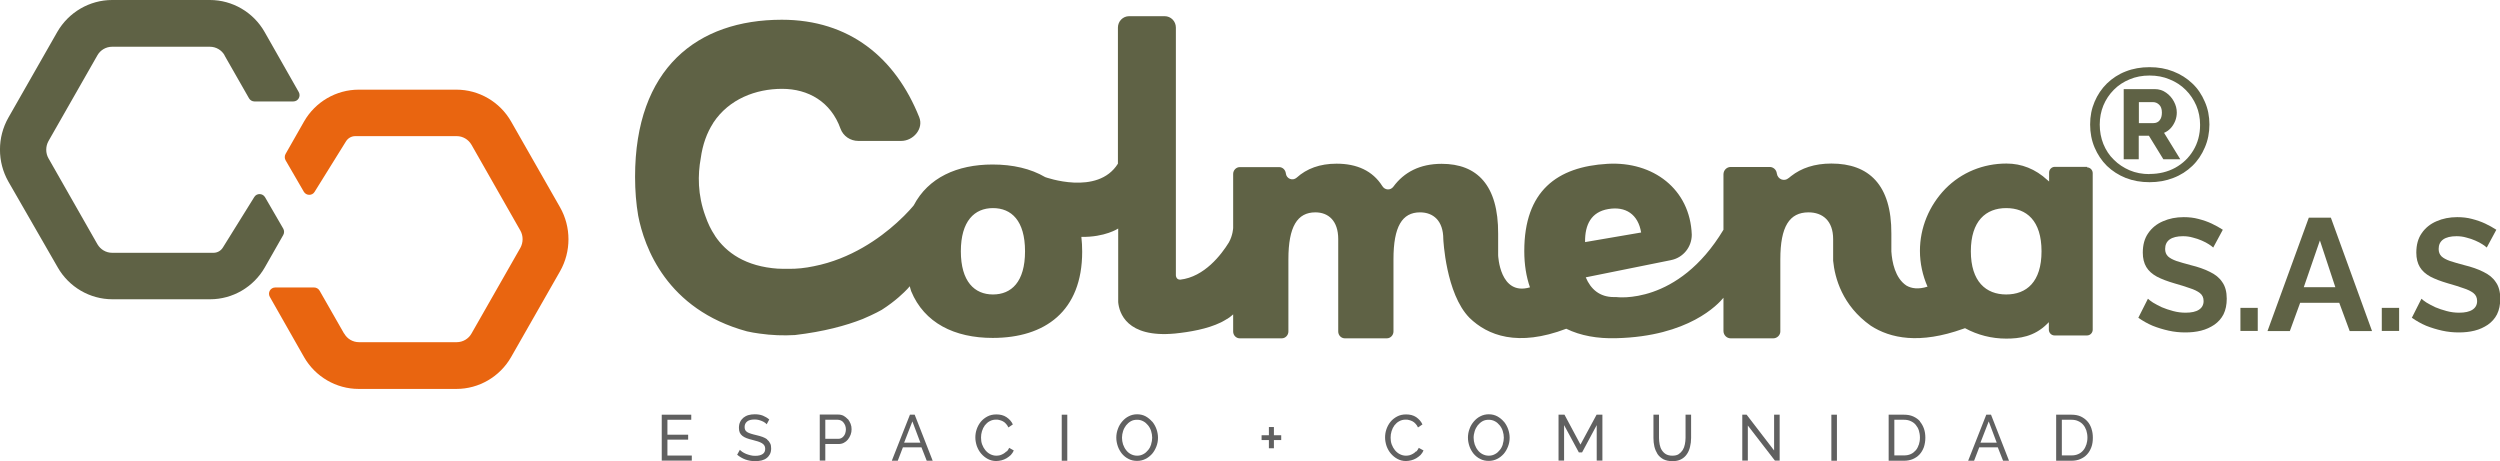
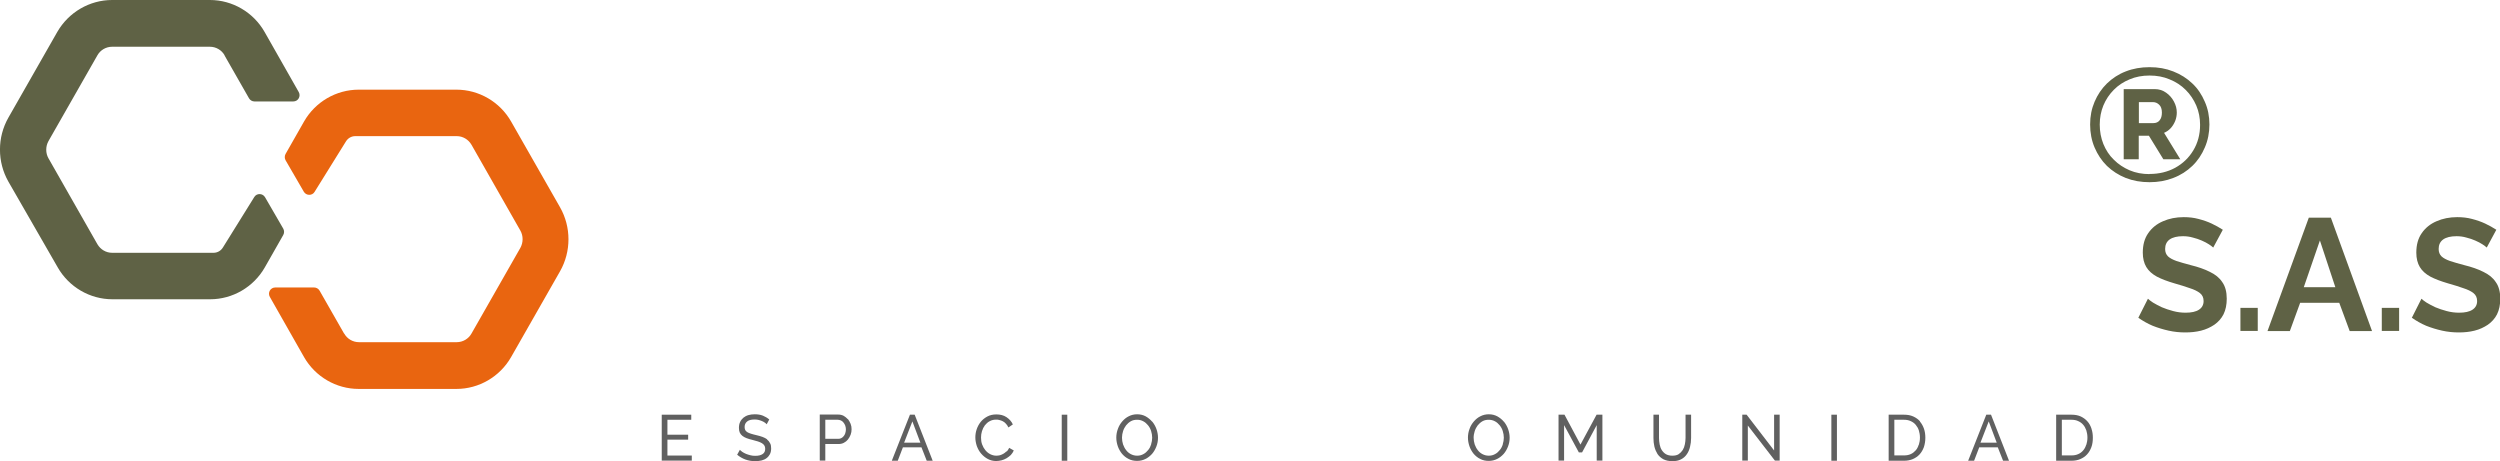
<svg xmlns="http://www.w3.org/2000/svg" width="309" height="57" viewBox="0 0 309 57" fill="none">
  <g clip-path="url(#clip0_132_376)">
    <path d="M82.494 54.34H85.055V53.73H82.494V51.883H85.439V51.256H81.791V56.932H85.506V56.305H82.494V54.34Z" fill="#606060" />
    <path d="M94.829 54.306C94.661 54.187 94.477 54.086 94.243 54.001C94.009 53.916 93.758 53.848 93.473 53.781C93.222 53.73 93.021 53.662 92.837 53.611C92.653 53.56 92.502 53.492 92.385 53.425C92.268 53.357 92.184 53.272 92.118 53.171C92.067 53.069 92.034 52.933 92.034 52.781C92.034 52.493 92.134 52.273 92.335 52.103C92.536 51.934 92.837 51.849 93.272 51.849C93.44 51.849 93.59 51.866 93.741 51.9C93.891 51.934 94.025 51.984 94.159 52.035C94.293 52.086 94.41 52.154 94.511 52.222C94.611 52.289 94.695 52.357 94.762 52.442L95.08 51.849C94.846 51.646 94.578 51.493 94.293 51.374C93.992 51.256 93.657 51.205 93.289 51.205C93.004 51.205 92.737 51.239 92.502 51.307C92.268 51.374 92.05 51.493 91.883 51.629C91.716 51.781 91.565 51.951 91.481 52.154C91.381 52.357 91.331 52.594 91.331 52.883C91.331 53.103 91.364 53.306 91.431 53.459C91.498 53.611 91.615 53.764 91.749 53.865C91.883 53.984 92.067 54.069 92.268 54.153C92.486 54.238 92.72 54.306 93.004 54.374C93.255 54.441 93.473 54.492 93.674 54.56C93.875 54.628 94.042 54.696 94.176 54.78C94.31 54.865 94.41 54.95 94.477 55.068C94.544 55.17 94.578 55.306 94.578 55.475C94.578 55.763 94.477 55.983 94.26 56.119C94.042 56.271 93.741 56.339 93.356 56.339C93.138 56.339 92.938 56.322 92.753 56.271C92.569 56.221 92.385 56.17 92.218 56.102C92.05 56.034 91.9 55.949 91.766 55.865C91.632 55.78 91.532 55.678 91.448 55.594L91.113 56.204C91.415 56.458 91.766 56.661 92.134 56.797C92.519 56.932 92.904 57 93.339 57C93.624 57 93.891 56.966 94.126 56.915C94.36 56.847 94.578 56.763 94.745 56.627C94.929 56.492 95.063 56.322 95.163 56.136C95.264 55.932 95.314 55.695 95.314 55.424C95.314 55.17 95.281 54.95 95.18 54.78C95.097 54.611 94.979 54.458 94.812 54.34L94.829 54.306Z" fill="#606060" />
    <path d="M104.787 51.815C104.636 51.645 104.469 51.51 104.268 51.391C104.067 51.29 103.849 51.239 103.598 51.239H101.322V56.932H102.008V54.882H103.649C103.883 54.882 104.117 54.831 104.301 54.729C104.502 54.628 104.669 54.492 104.803 54.323C104.937 54.153 105.054 53.95 105.138 53.73C105.222 53.509 105.255 53.289 105.255 53.052C105.255 52.815 105.222 52.611 105.138 52.391C105.054 52.171 104.937 51.984 104.803 51.798L104.787 51.815ZM104.485 53.526C104.435 53.679 104.368 53.797 104.285 53.899C104.201 54.001 104.1 54.102 103.983 54.153C103.866 54.221 103.732 54.238 103.598 54.238H102.008V51.883H103.548C103.682 51.883 103.816 51.916 103.933 51.967C104.05 52.018 104.167 52.103 104.251 52.221C104.335 52.323 104.418 52.459 104.469 52.594C104.519 52.747 104.552 52.899 104.552 53.052C104.552 53.204 104.536 53.357 104.485 53.509V53.526Z" fill="#606060" />
    <path d="M112.469 51.256L110.227 56.949H110.963L111.599 55.289H113.892L114.544 56.949H115.281L113.055 51.256H112.469ZM111.75 54.712L112.77 52.086L113.758 54.712H111.75Z" fill="#606060" />
    <path d="M124.402 55.78C124.285 55.899 124.151 56.017 124.017 56.085C123.883 56.17 123.733 56.221 123.582 56.272C123.431 56.305 123.281 56.322 123.147 56.322C122.879 56.322 122.628 56.255 122.394 56.136C122.159 56.017 121.959 55.848 121.791 55.645C121.624 55.441 121.49 55.204 121.39 54.933C121.289 54.662 121.256 54.374 121.256 54.086C121.256 53.815 121.289 53.56 121.373 53.289C121.456 53.018 121.574 52.781 121.724 52.578C121.892 52.374 122.076 52.188 122.31 52.069C122.544 51.934 122.812 51.866 123.113 51.866C123.247 51.866 123.398 51.866 123.532 51.917C123.682 51.951 123.816 52.002 123.95 52.069C124.084 52.137 124.218 52.239 124.335 52.374C124.452 52.493 124.553 52.645 124.636 52.832L125.189 52.459C125.021 52.086 124.754 51.798 124.402 51.561C124.051 51.324 123.632 51.222 123.147 51.222C122.728 51.222 122.36 51.307 122.042 51.476C121.724 51.646 121.44 51.866 121.222 52.137C121.005 52.408 120.837 52.713 120.72 53.052C120.603 53.391 120.553 53.73 120.553 54.069C120.553 54.425 120.62 54.78 120.737 55.136C120.871 55.492 121.038 55.797 121.272 56.068C121.507 56.339 121.774 56.56 122.092 56.729C122.41 56.898 122.745 56.983 123.13 56.983C123.348 56.983 123.549 56.949 123.783 56.898C124 56.848 124.218 56.746 124.402 56.644C124.603 56.526 124.77 56.39 124.938 56.238C125.088 56.068 125.222 55.882 125.306 55.678L124.737 55.356C124.653 55.526 124.553 55.678 124.436 55.814L124.402 55.78Z" fill="#606060" />
    <path d="M131.917 51.256H131.23V56.949H131.917V51.256Z" fill="#606060" />
    <path d="M142.41 52.12C142.175 51.849 141.908 51.629 141.606 51.459C141.288 51.29 140.937 51.205 140.552 51.205C140.167 51.205 139.832 51.29 139.531 51.442C139.213 51.595 138.945 51.815 138.711 52.086C138.477 52.357 138.293 52.662 138.175 53.001C138.042 53.357 137.975 53.713 137.975 54.086C137.975 54.458 138.042 54.797 138.159 55.153C138.276 55.492 138.46 55.814 138.678 56.085C138.912 56.356 139.18 56.576 139.498 56.729C139.816 56.898 140.167 56.966 140.552 56.966C140.937 56.966 141.272 56.881 141.573 56.729C141.891 56.576 142.159 56.356 142.393 56.102C142.627 55.831 142.795 55.526 142.929 55.187C143.062 54.848 143.129 54.475 143.129 54.102C143.129 53.747 143.062 53.391 142.945 53.052C142.828 52.713 142.644 52.391 142.426 52.12H142.41ZM142.293 54.899C142.209 55.17 142.092 55.407 141.924 55.611C141.757 55.814 141.573 56 141.339 56.119C141.104 56.254 140.853 56.322 140.552 56.322C140.251 56.322 140.016 56.254 139.782 56.136C139.548 56.017 139.347 55.848 139.196 55.644C139.029 55.441 138.912 55.204 138.811 54.933C138.728 54.662 138.678 54.391 138.678 54.102C138.678 53.815 138.728 53.56 138.811 53.289C138.895 53.018 139.029 52.781 139.18 52.578C139.347 52.374 139.531 52.205 139.765 52.069C140 51.934 140.251 51.883 140.552 51.883C140.853 51.883 141.088 51.951 141.305 52.069C141.539 52.188 141.724 52.357 141.891 52.561C142.058 52.764 142.192 53.001 142.276 53.272C142.359 53.543 142.41 53.815 142.41 54.102C142.41 54.374 142.359 54.645 142.276 54.916L142.293 54.899Z" fill="#606060" />
-     <path d="M157.455 52.781H156.835V53.797H155.932V54.391H156.835V55.407H157.455V54.391H158.358V53.797H157.455V52.781Z" fill="#606060" />
-     <path d="M175.028 55.78C174.911 55.899 174.777 56.017 174.643 56.085C174.509 56.17 174.358 56.221 174.208 56.272C174.057 56.305 173.907 56.322 173.773 56.322C173.505 56.322 173.254 56.255 173.02 56.136C172.785 56.017 172.584 55.848 172.417 55.645C172.25 55.441 172.116 55.204 172.015 54.933C171.915 54.662 171.881 54.374 171.881 54.086C171.881 53.815 171.915 53.56 171.999 53.289C172.082 53.018 172.199 52.781 172.35 52.578C172.517 52.374 172.702 52.188 172.936 52.069C173.17 51.934 173.438 51.866 173.739 51.866C173.873 51.866 174.024 51.866 174.158 51.917C174.308 51.951 174.442 52.002 174.576 52.069C174.71 52.137 174.844 52.239 174.961 52.374C175.078 52.493 175.179 52.645 175.262 52.832L175.815 52.459C175.647 52.086 175.379 51.798 175.045 51.561C174.693 51.324 174.275 51.222 173.789 51.222C173.371 51.222 173.003 51.307 172.685 51.476C172.367 51.646 172.082 51.866 171.865 52.137C171.647 52.408 171.48 52.713 171.363 53.052C171.246 53.391 171.195 53.73 171.195 54.069C171.195 54.425 171.262 54.78 171.379 55.136C171.513 55.492 171.681 55.797 171.915 56.068C172.149 56.339 172.417 56.56 172.735 56.729C173.053 56.898 173.388 56.983 173.773 56.983C173.99 56.983 174.191 56.949 174.425 56.898C174.643 56.848 174.861 56.746 175.045 56.644C175.245 56.526 175.413 56.39 175.58 56.238C175.731 56.068 175.865 55.882 175.948 55.678L175.363 55.356C175.279 55.526 175.179 55.678 175.061 55.814L175.028 55.78Z" fill="#606060" />
    <path d="M185.873 52.12C185.655 51.849 185.37 51.629 185.069 51.459C184.751 51.29 184.4 51.205 184.015 51.205C183.63 51.205 183.295 51.29 182.994 51.442C182.676 51.595 182.408 51.815 182.174 52.086C181.94 52.357 181.755 52.662 181.638 53.001C181.504 53.357 181.438 53.713 181.438 54.086C181.438 54.458 181.504 54.797 181.622 55.153C181.739 55.492 181.923 55.814 182.14 56.085C182.375 56.356 182.642 56.576 182.96 56.729C183.278 56.898 183.63 56.966 184.015 56.966C184.4 56.966 184.735 56.881 185.036 56.729C185.354 56.576 185.622 56.356 185.856 56.102C186.09 55.831 186.258 55.526 186.391 55.187C186.525 54.848 186.592 54.475 186.592 54.102C186.592 53.747 186.525 53.391 186.408 53.052C186.291 52.713 186.107 52.391 185.889 52.12H185.873ZM185.755 54.899C185.672 55.17 185.555 55.407 185.387 55.611C185.22 55.814 185.036 56 184.801 56.119C184.567 56.254 184.316 56.322 184.015 56.322C183.714 56.322 183.479 56.254 183.245 56.136C183.011 56.017 182.81 55.848 182.659 55.644C182.492 55.441 182.375 55.204 182.274 54.933C182.191 54.662 182.14 54.391 182.14 54.102C182.14 53.815 182.191 53.56 182.274 53.289C182.358 53.018 182.492 52.781 182.642 52.578C182.81 52.374 182.994 52.205 183.228 52.069C183.463 51.934 183.714 51.883 184.015 51.883C184.299 51.883 184.55 51.951 184.768 52.069C185.002 52.188 185.186 52.357 185.354 52.561C185.521 52.764 185.655 53.001 185.739 53.272C185.822 53.543 185.873 53.815 185.873 54.102C185.873 54.374 185.822 54.645 185.739 54.916L185.755 54.899Z" fill="#606060" />
    <path d="M195.346 54.95L193.371 51.256H192.635V56.932H193.321V52.544L195.145 55.916H195.547L197.354 52.544V56.932H198.057V51.256H197.338L195.346 54.95Z" fill="#606060" />
    <path d="M208.334 54.119C208.334 54.391 208.3 54.662 208.25 54.916C208.2 55.187 208.116 55.407 207.982 55.627C207.848 55.831 207.681 56 207.48 56.136C207.279 56.271 207.012 56.322 206.694 56.322C206.376 56.322 206.124 56.254 205.907 56.136C205.706 56.017 205.539 55.848 205.405 55.644C205.271 55.441 205.187 55.204 205.137 54.95C205.087 54.679 205.053 54.407 205.053 54.136V51.256H204.367V54.136C204.367 54.492 204.401 54.848 204.484 55.204C204.568 55.543 204.702 55.848 204.869 56.119C205.053 56.39 205.288 56.593 205.589 56.763C205.89 56.915 206.258 57 206.694 57C207.129 57 207.48 56.932 207.765 56.78C208.066 56.627 208.3 56.424 208.484 56.153C208.668 55.898 208.802 55.594 208.886 55.238C208.97 54.899 209.02 54.526 209.02 54.136V51.256H208.334V54.136V54.119Z" fill="#606060" />
    <path d="M219.279 55.678L215.881 51.256H215.346V56.932H216.032V52.594L219.379 56.932H219.965V51.256H219.279V55.678Z" fill="#606060" />
    <path d="M227.044 51.256H226.357V56.949H227.044V51.256Z" fill="#606060" />
    <path d="M237.32 52.086C237.103 51.832 236.818 51.629 236.483 51.476C236.149 51.324 235.764 51.256 235.329 51.256H233.438V56.949H235.329C235.73 56.949 236.099 56.881 236.417 56.746C236.735 56.61 237.019 56.424 237.253 56.17C237.488 55.916 237.655 55.627 237.789 55.272C237.906 54.916 237.973 54.526 237.973 54.102C237.973 53.713 237.923 53.34 237.806 53.001C237.688 52.662 237.521 52.357 237.304 52.103L237.32 52.086ZM237.153 54.967C237.069 55.238 236.952 55.475 236.785 55.661C236.617 55.848 236.417 56.017 236.182 56.119C235.931 56.237 235.663 56.288 235.345 56.288H234.14V51.883H235.345C235.647 51.883 235.931 51.934 236.166 52.052C236.4 52.154 236.617 52.306 236.785 52.51C236.952 52.713 237.086 52.933 237.17 53.204C237.253 53.475 237.304 53.764 237.304 54.086C237.304 54.407 237.253 54.696 237.17 54.967H237.153Z" fill="#606060" />
    <path d="M245.504 51.256L243.262 56.949H243.998L244.634 55.289H246.927L247.58 56.949H248.316L246.09 51.256H245.504ZM244.785 54.712L245.806 52.086L246.793 54.712H244.785Z" fill="#606060" />
    <path d="M258.509 52.984C258.392 52.645 258.241 52.34 258.007 52.086C257.789 51.832 257.505 51.629 257.187 51.476C256.852 51.324 256.467 51.256 256.032 51.256H254.141V56.949H256.032C256.433 56.949 256.802 56.881 257.12 56.746C257.438 56.61 257.722 56.424 257.956 56.17C258.191 55.916 258.358 55.627 258.492 55.272C258.626 54.916 258.676 54.526 258.676 54.102C258.676 53.713 258.626 53.34 258.509 53.001V52.984ZM257.856 54.967C257.772 55.238 257.655 55.475 257.488 55.661C257.32 55.865 257.12 56.017 256.885 56.119C256.634 56.237 256.367 56.288 256.049 56.288H254.844V51.883H256.049C256.35 51.883 256.634 51.934 256.869 52.052C257.103 52.154 257.32 52.306 257.488 52.51C257.655 52.696 257.772 52.933 257.873 53.204C257.956 53.475 258.007 53.764 258.007 54.086C258.007 54.407 257.956 54.696 257.873 54.967H257.856Z" fill="#606060" />
    <path d="M42.544 41.225C42.912 41.886 43.615 42.293 44.368 42.293H56.451C57.204 42.293 57.907 41.886 58.276 41.225L64.317 30.635C64.685 29.974 64.685 29.144 64.317 28.5L58.276 17.893C57.891 17.232 57.204 16.826 56.451 16.826H43.916C43.431 16.826 42.995 17.08 42.744 17.503L38.878 23.722C38.577 24.213 37.857 24.196 37.556 23.705L35.297 19.808C35.163 19.57 35.163 19.265 35.297 19.028L37.573 15.03C38.962 12.59 41.556 11.082 44.334 11.082H56.418C59.196 11.082 61.79 12.59 63.179 15.03L69.221 25.62C70.61 28.059 70.61 31.093 69.221 33.532L63.179 44.123C61.79 46.562 59.196 48.071 56.418 48.071H44.334C41.556 48.071 38.962 46.562 37.573 44.123L33.355 36.701C33.054 36.176 33.422 35.532 34.025 35.532H38.828C39.096 35.532 39.364 35.684 39.498 35.922L42.527 41.225H42.544Z" fill="#E96510" />
    <path d="M27.766 6.845C27.397 6.185 26.695 5.778 25.941 5.778H13.858C13.105 5.778 12.402 6.185 12.034 6.845L5.992 17.436C5.624 18.096 5.624 18.927 5.992 19.57L12.034 30.177C12.418 30.838 13.105 31.245 13.858 31.245H26.393C26.879 31.245 27.314 30.991 27.565 30.567L31.431 24.349C31.732 23.857 32.452 23.874 32.753 24.366L35.012 28.263C35.146 28.5 35.146 28.805 35.012 29.042L32.736 33.041C31.347 35.481 28.753 36.989 25.975 36.989H13.891C11.113 36.989 8.519 35.481 7.13 33.041L1.038 22.451C-0.351 20.011 -0.351 16.978 1.038 14.538L7.08 3.948C8.486 1.508 11.08 0 13.858 0H25.941C28.72 0 31.314 1.508 32.703 3.948L36.92 11.37C37.221 11.895 36.853 12.539 36.251 12.539H31.448C31.18 12.539 30.912 12.386 30.778 12.149L27.749 6.845H27.766Z" fill="#5F6245" />
-     <path d="M257.99 20.621H253.973C253.588 20.621 253.27 20.943 253.27 21.333V22.434L253.052 22.248C251.58 20.892 249.873 20.214 247.998 20.214C245.136 20.214 242.442 21.299 240.433 23.349C238.425 25.433 237.304 28.161 237.304 31.008C237.304 32.55 237.638 34.041 238.241 35.43C237.12 35.786 236.266 35.667 235.63 35.295C234.224 34.363 233.856 32.363 233.772 31.076V28.89C233.806 22.824 230.977 20.214 226.358 20.214C224.283 20.214 222.643 20.774 221.371 21.773C221.287 21.841 221.204 21.909 221.12 21.977C221.12 21.977 221.086 21.994 221.07 22.011C220.534 22.485 219.714 22.163 219.614 21.434C219.563 20.977 219.178 20.638 218.743 20.638H213.907C213.421 20.638 213.02 21.045 213.02 21.553V28.398C207.379 37.785 199.781 36.718 199.781 36.718C199.681 36.718 199.58 36.718 199.48 36.718C197.723 36.718 196.618 35.752 195.999 34.278L206.492 32.16C206.492 32.16 206.576 32.143 206.626 32.126H206.643C208.049 31.804 209.103 30.533 209.103 29.008C208.902 23.366 204.317 19.926 198.693 20.248C192.451 20.604 188.401 23.603 188.401 31.025C188.401 32.736 188.652 34.227 189.104 35.515C185.355 36.616 185.171 31.55 185.171 31.55V28.907C185.204 22.858 182.543 20.248 178.192 20.248C175.497 20.248 173.539 21.282 172.217 23.078C171.865 23.552 171.179 23.518 170.861 23.01C169.656 21.096 167.698 20.231 165.204 20.231C163.129 20.231 161.506 20.841 160.267 21.96C159.765 22.4 158.995 22.095 158.928 21.418C158.878 20.994 158.527 20.655 158.108 20.655H153.238C152.786 20.655 152.418 21.045 152.418 21.502V28.178C152.418 28.178 152.384 29.093 151.882 29.974C150.962 31.465 148.87 34.227 145.874 34.566C145.405 34.566 145.338 34.159 145.338 34.024V3.406C145.338 2.626 144.719 2 143.949 2H139.564C138.795 2 138.175 2.626 138.175 3.406V20.231C135.665 24.247 129.188 21.892 129.188 21.892C127.397 20.841 125.188 20.333 122.678 20.333C118.293 20.333 114.728 21.96 112.937 25.382C112.937 25.382 112.184 26.331 110.845 27.534C108.753 29.432 105.172 32.008 100.586 32.906C99.548 33.126 98.494 33.245 97.423 33.227C97.373 33.227 97.339 33.227 97.306 33.227C97.155 33.227 97.004 33.227 96.837 33.227C96.67 33.227 96.502 33.227 96.352 33.211C96.301 33.211 96.251 33.211 96.184 33.211C92.151 32.94 89.758 31.228 88.368 29.144C88.368 29.144 88.368 29.144 88.368 29.127C87.85 28.365 87.481 27.551 87.197 26.738C86.21 24.078 86.243 21.57 86.611 19.571C86.846 17.842 87.381 16.402 88.134 15.233C88.151 15.199 88.168 15.165 88.168 15.165C90.109 12.234 93.423 10.98 96.67 10.98C99.916 10.98 102.695 12.59 103.883 15.894C104.218 16.826 105.105 17.419 106.092 17.419H111.381C112.887 17.419 114.176 15.911 113.623 14.504C110.678 7.117 104.971 2.44 96.636 2.44C86.176 2.44 78.494 8.438 78.494 21.858C78.494 23.586 78.628 25.179 78.879 26.653C79.632 30.533 82.377 38.243 92.318 40.954C92.837 41.073 93.339 41.157 93.841 41.225C95.364 41.445 96.854 41.496 98.26 41.411C101.841 40.988 104.569 40.242 106.628 39.429C108.117 38.802 108.987 38.294 108.987 38.294C110.711 37.192 111.782 36.108 112.151 35.718L112.452 35.379C112.452 35.379 112.519 35.701 112.619 35.989C114.243 39.92 117.975 41.767 122.694 41.767C129.171 41.767 133.757 38.463 133.757 31.11C133.757 30.466 133.724 29.856 133.657 29.279C136.585 29.33 138.209 28.246 138.209 28.246V37.023C138.209 37.125 138.209 37.243 138.209 37.345C138.326 38.633 139.23 41.784 145.221 41.225C147.046 41.039 149.221 40.666 150.895 39.853C150.945 39.819 150.995 39.802 151.062 39.768C151.112 39.734 151.163 39.717 151.213 39.683C151.263 39.649 151.313 39.632 151.363 39.599C151.464 39.548 151.548 39.497 151.648 39.429C151.648 39.429 151.648 39.429 151.665 39.429C151.882 39.294 152.1 39.141 152.284 38.972C152.368 38.904 152.418 38.853 152.418 38.853V40.971C152.418 41.445 152.786 41.818 153.238 41.818H158.426C158.878 41.818 159.246 41.428 159.246 40.971V32.041C159.246 28.009 160.351 26.247 162.577 26.247C164.183 26.247 165.405 27.28 165.405 29.551V40.971C165.405 41.445 165.773 41.818 166.225 41.818H171.413C171.865 41.818 172.233 41.428 172.233 40.971V32.041C172.233 28.009 173.305 26.247 175.514 26.247C177.154 26.247 178.392 27.28 178.392 29.551C178.392 29.551 178.694 36.294 181.622 39.277C183.865 41.462 187.581 42.919 193.589 40.632C195.346 41.496 197.455 41.869 199.781 41.801C208.735 41.581 212.367 37.599 213.02 36.803V40.903C213.02 41.411 213.421 41.818 213.907 41.818H219.045H219.178C219.647 41.818 220.049 41.428 220.049 40.971V32.041C220.049 28.009 221.17 26.247 223.53 26.247C225.27 26.247 226.576 27.28 226.576 29.551V31.415C226.576 31.415 226.576 31.584 226.576 31.753C226.576 31.753 226.576 31.94 226.576 32.228C226.777 34.329 227.697 37.769 231.228 40.259C233.655 41.835 237.27 42.564 242.626 40.649L242.877 40.564C244.433 41.411 246.174 41.852 247.965 41.852C249.571 41.852 251.412 41.632 253.019 40.039L253.237 39.819V40.751C253.237 41.14 253.555 41.462 253.939 41.462H257.956C258.341 41.462 258.659 41.14 258.659 40.751V21.401C258.659 21.011 258.341 20.689 257.956 20.689L257.99 20.621ZM122.728 36.396C120.452 36.396 118.761 34.803 118.761 31.059C118.761 27.314 120.452 25.721 122.728 25.721C125.004 25.721 126.694 27.263 126.694 31.059C126.694 34.854 125.004 36.396 122.728 36.396ZM198.777 25.84C200.919 25.467 202.476 26.484 202.844 28.737L195.915 29.923C195.882 27.755 196.685 26.196 198.777 25.84ZM247.965 36.396C245.471 36.396 243.597 34.803 243.597 31.059C243.597 27.314 245.454 25.721 247.965 25.721C250.475 25.721 252.333 27.263 252.333 31.059C252.333 34.854 250.475 36.396 247.965 36.396Z" fill="#5F6245" />
    <path d="M273.518 30.567C273.435 30.482 273.251 30.347 273.016 30.194C272.782 30.042 272.498 29.889 272.146 29.737C271.811 29.584 271.443 29.466 271.042 29.364C270.64 29.245 270.221 29.195 269.82 29.195C269.1 29.195 268.548 29.33 268.163 29.601C267.795 29.872 267.611 30.262 267.611 30.77C267.611 31.16 267.728 31.448 267.962 31.685C268.196 31.906 268.548 32.092 269.016 32.261C269.485 32.414 270.071 32.583 270.774 32.77C271.678 32.99 272.464 33.261 273.134 33.6C273.803 33.922 274.322 34.329 274.673 34.871C275.041 35.379 275.226 36.074 275.226 36.921C275.226 37.667 275.092 38.31 274.824 38.853C274.556 39.378 274.171 39.802 273.686 40.141C273.201 40.462 272.665 40.717 272.046 40.869C271.443 41.022 270.791 41.089 270.104 41.089C269.418 41.089 268.732 41.022 268.046 40.869C267.36 40.717 266.69 40.513 266.054 40.259C265.418 39.988 264.832 39.649 264.297 39.276L265.485 36.921C265.602 37.04 265.803 37.192 266.104 37.395C266.406 37.582 266.774 37.768 267.192 37.972C267.627 38.158 268.096 38.31 268.598 38.446C269.1 38.582 269.619 38.649 270.138 38.649C270.857 38.649 271.41 38.531 271.795 38.277C272.18 38.023 272.364 37.667 272.364 37.209C272.364 36.785 272.213 36.464 271.912 36.226C271.611 35.989 271.192 35.786 270.657 35.616C270.121 35.43 269.502 35.227 268.765 35.023C267.895 34.769 267.175 34.498 266.59 34.193C266.004 33.871 265.569 33.481 265.284 33.007C265 32.533 264.849 31.939 264.849 31.228C264.849 30.262 265.067 29.466 265.519 28.822C265.97 28.161 266.59 27.67 267.343 27.348C268.113 27.009 268.966 26.839 269.904 26.839C270.556 26.839 271.159 26.907 271.728 27.06C272.314 27.212 272.866 27.398 273.368 27.636C273.87 27.873 274.322 28.127 274.74 28.398L273.552 30.601L273.518 30.567ZM276.916 40.903V38.056H279.058V40.903H276.916ZM285.368 26.907H288.096L293.184 40.92H290.422L289.133 37.429H284.297L283.025 40.92H280.263L285.368 26.907ZM288.648 35.498L286.74 29.72L284.748 35.498H288.648ZM294.389 40.903V38.056H296.531V40.903H294.389ZM307.326 30.567C307.242 30.482 307.058 30.347 306.824 30.194C306.589 30.042 306.305 29.889 305.953 29.737C305.618 29.584 305.25 29.466 304.849 29.364C304.447 29.245 304.029 29.195 303.627 29.195C302.907 29.195 302.355 29.33 301.97 29.601C301.602 29.872 301.418 30.262 301.418 30.77C301.418 31.16 301.535 31.448 301.769 31.685C302.003 31.906 302.355 32.092 302.824 32.261C303.292 32.414 303.878 32.583 304.581 32.77C305.485 32.99 306.271 33.261 306.941 33.6C307.61 33.922 308.129 34.329 308.48 34.871C308.849 35.379 309.033 36.074 309.033 36.921C309.033 37.667 308.899 38.31 308.631 38.853C308.363 39.378 307.978 39.802 307.493 40.141C307.008 40.462 306.472 40.717 305.853 40.869C305.25 41.022 304.598 41.089 303.911 41.089C303.225 41.089 302.539 41.022 301.853 40.869C301.167 40.717 300.497 40.513 299.861 40.259C299.225 39.988 298.64 39.649 298.104 39.276L299.292 36.921C299.409 37.04 299.61 37.192 299.911 37.395C300.213 37.582 300.581 37.768 300.999 37.972C301.434 38.158 301.903 38.31 302.405 38.446C302.907 38.582 303.426 38.649 303.945 38.649C304.665 38.649 305.217 38.531 305.602 38.277C305.987 38.023 306.171 37.667 306.171 37.209C306.171 36.785 306.02 36.464 305.719 36.226C305.418 35.989 304.999 35.786 304.464 35.616C303.928 35.43 303.309 35.227 302.573 35.023C301.702 34.769 300.983 34.498 300.397 34.193C299.811 33.871 299.376 33.481 299.091 33.007C298.807 32.533 298.656 31.939 298.656 31.228C298.656 30.262 298.874 29.466 299.326 28.822C299.778 28.161 300.397 27.67 301.15 27.348C301.92 27.009 302.773 26.839 303.711 26.839C304.363 26.839 304.966 26.907 305.535 27.06C306.121 27.212 306.673 27.398 307.175 27.636C307.677 27.873 308.129 28.127 308.547 28.398L307.359 30.601L307.326 30.567Z" fill="#5F6245" />
    <path d="M265.687 22.519C264.616 22.519 263.645 22.349 262.741 21.994C261.854 21.638 261.085 21.146 260.415 20.503C259.762 19.859 259.26 19.096 258.892 18.232C258.524 17.368 258.34 16.419 258.34 15.385C258.34 14.352 258.524 13.437 258.892 12.573C259.26 11.709 259.762 10.963 260.415 10.319C261.085 9.675 261.854 9.167 262.741 8.828C263.645 8.472 264.616 8.303 265.687 8.303C266.758 8.303 267.712 8.472 268.616 8.828C269.52 9.184 270.306 9.675 270.976 10.319C271.645 10.946 272.147 11.709 272.515 12.573C272.9 13.437 273.084 14.386 273.084 15.385C273.084 16.385 272.9 17.351 272.515 18.232C272.147 19.096 271.645 19.859 270.976 20.503C270.306 21.146 269.52 21.655 268.616 21.994C267.712 22.349 266.741 22.519 265.687 22.519ZM265.687 21.502C266.859 21.502 267.913 21.248 268.85 20.74C269.804 20.214 270.541 19.503 271.093 18.588C271.645 17.673 271.93 16.622 271.93 15.436C271.93 14.589 271.779 13.793 271.461 13.047C271.143 12.319 270.708 11.658 270.156 11.116C269.603 10.556 268.934 10.116 268.164 9.811C267.411 9.489 266.591 9.336 265.687 9.336C264.783 9.336 263.963 9.489 263.21 9.811C262.474 10.116 261.821 10.539 261.269 11.098C260.716 11.658 260.281 12.302 259.98 13.03C259.679 13.759 259.528 14.555 259.528 15.402C259.528 16.25 259.679 17.063 259.98 17.808C260.281 18.537 260.7 19.198 261.269 19.74C261.821 20.299 262.474 20.723 263.21 21.045C263.963 21.367 264.783 21.519 265.687 21.519V21.502ZM262.524 11.014H266.323C266.859 11.014 267.327 11.166 267.729 11.454C268.147 11.742 268.465 12.115 268.7 12.556C268.934 12.996 269.051 13.437 269.051 13.911C269.051 14.267 268.984 14.623 268.85 14.962C268.716 15.284 268.532 15.589 268.298 15.843C268.064 16.097 267.796 16.283 267.478 16.419L269.486 19.689H267.394L265.603 16.775H264.348V19.689H262.49V11.014H262.524ZM266.172 15.216C266.49 15.216 266.758 15.097 266.926 14.877C267.126 14.64 267.21 14.318 267.21 13.911C267.21 13.471 267.093 13.149 266.875 12.945C266.674 12.742 266.407 12.623 266.122 12.623H264.365V15.216H266.156H266.172Z" fill="#5F6245" />
  </g>
  <defs>
    <clipPath id="clip0_132_376">
      <rect width="309" height="57" fill="white" />
    </clipPath>
  </defs>
</svg>